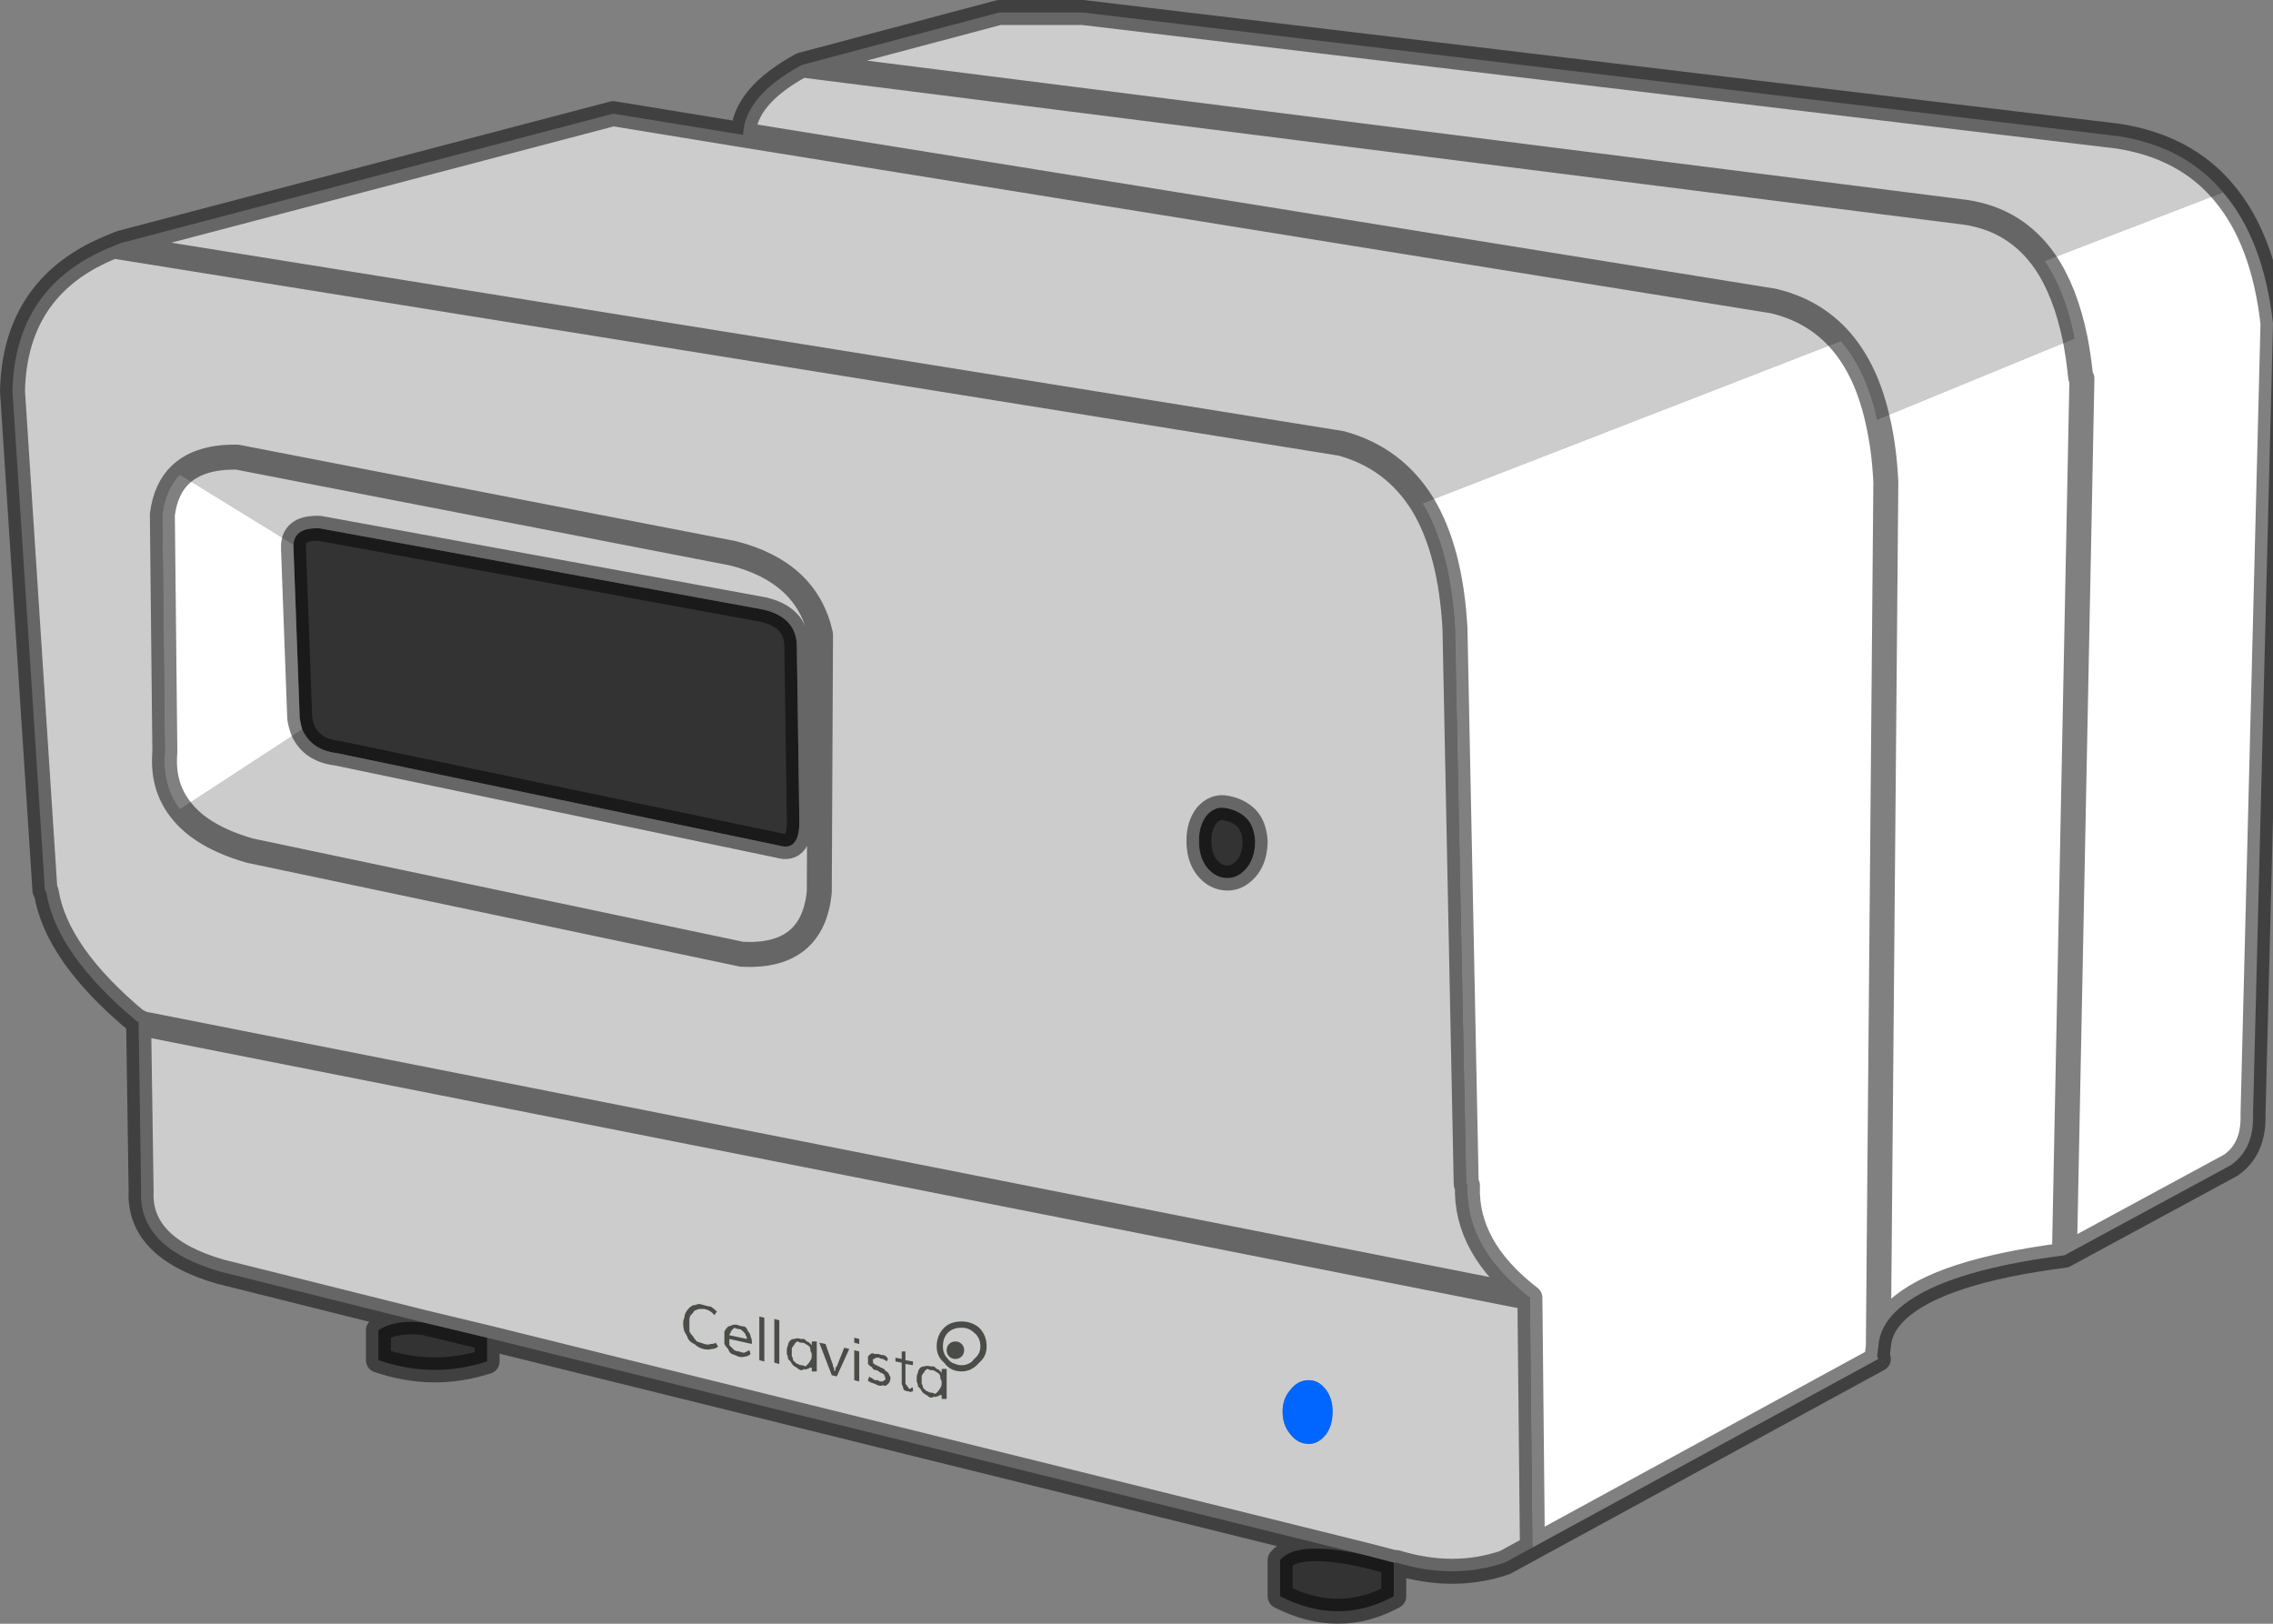
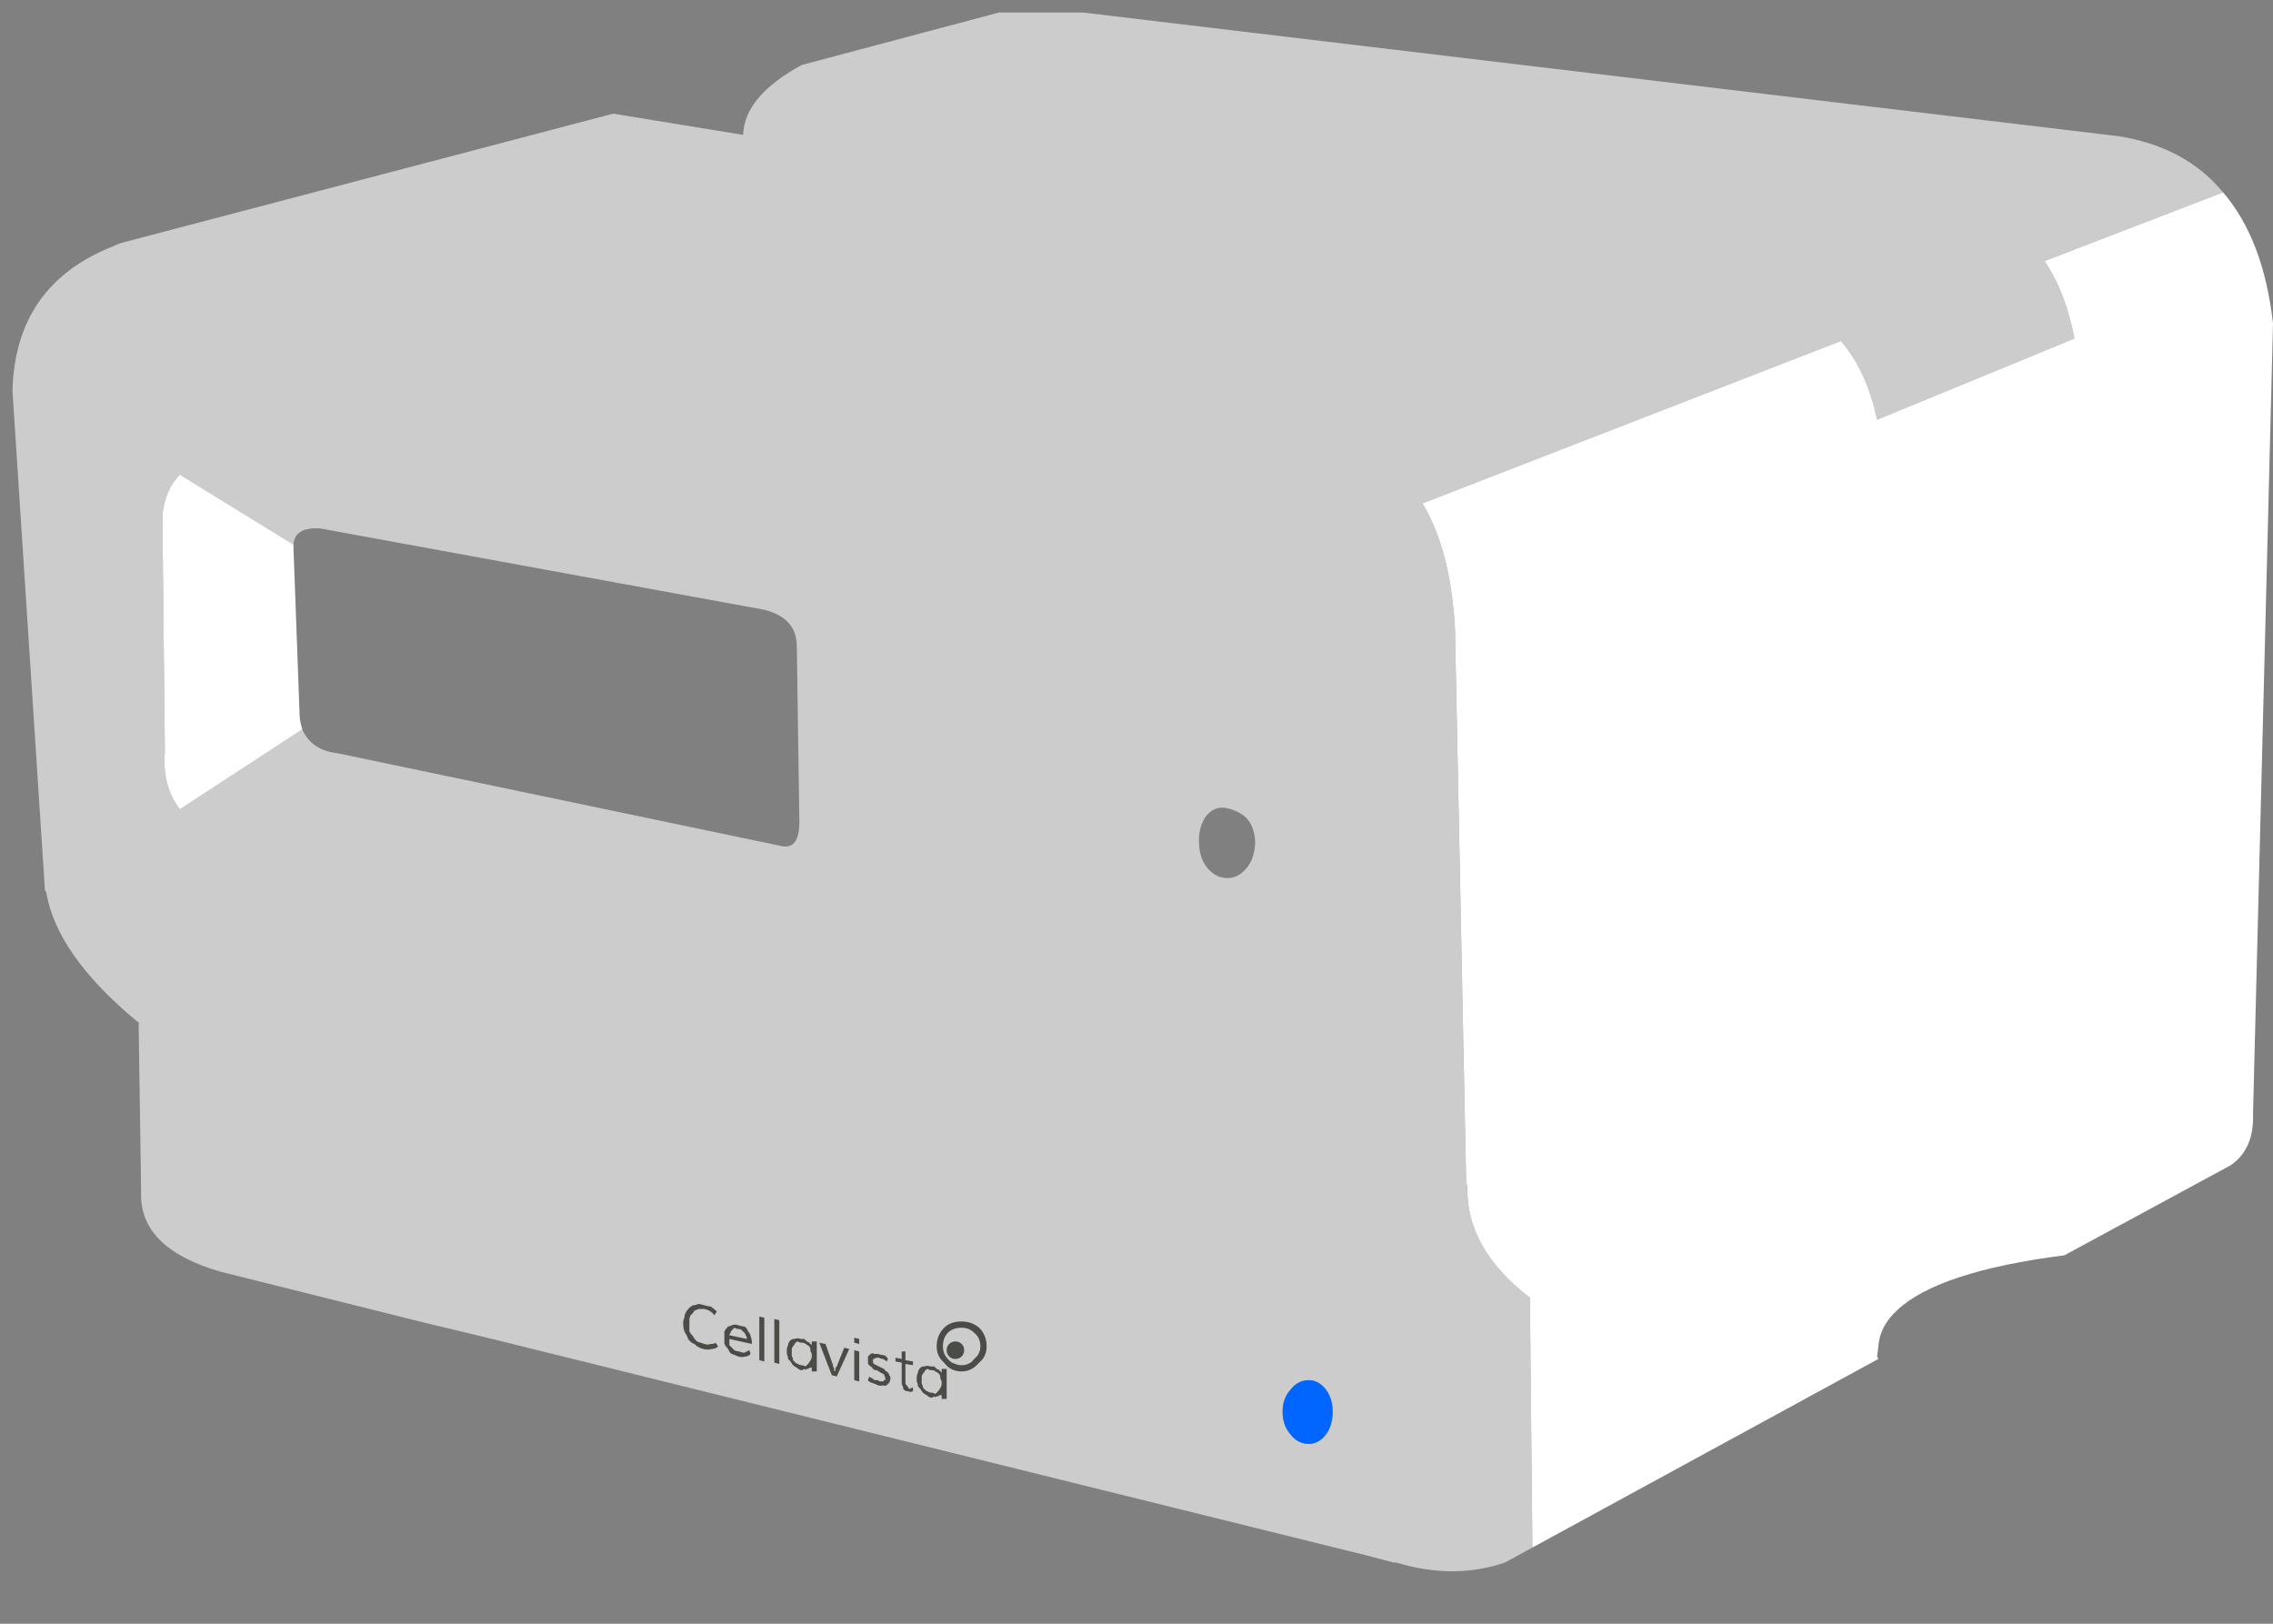
<svg xmlns="http://www.w3.org/2000/svg" xmlns:xlink="http://www.w3.org/1999/xlink" version="1.1" preserveAspectRatio="none" x="0px" y="0px" width="91px" height="65px" viewBox="0 0 91 65">
  <rect x="0" y="0" width="91" height="65" fill="#808080" stroke="none" />
  <defs>
    <g id="Layer1_0_FILL">
-       <path fill="#333333" stroke="none" d=" M 55.8 62.55 L 54.65 62.25 Q 51.9 61.65 51.25 62.45 L 51.25 63.9 Q 53.6 65.1 55.8 63.9 L 55.8 62.55 M 19.5 53.55 L 17 52.95 Q 15.85 52.8 15.15 53.25 L 15.15 54.45 Q 17.35 55.2 19.5 54.5 L 19.5 53.55 M 11.75 21.8 Q 11.746 21.88 11.75 21.95 L 12 28.75 Q 12.042 29.011 12.1 29.2 12.471 30.031 13.5 30.15 L 31.2 33.85 Q 32.05 34.1 32 32.75 L 31.9 25.8 Q 31.85 24.7 30.55 24.4 L 12.8 21.15 Q 11.791 21.104 11.75 21.8 M 49.9 32.75 Q 49.6 32.45 49.1 32.35 48.65 32.25 48.3 32.65 48 33.05 48 33.65 48 34.3 48.3 34.7 48.65 35.15 49.15 35.15 49.6 35.15 49.95 34.7 50.25 34.3 50.25 33.65 50.2 33.05 49.9 32.75 Z" />
      <path fill="#CCCCCC" stroke="none" d=" M 5.55 40.95 L 5.65 47.7 Q 5.55 49.95 8.8 50.9 L 17 52.95 19.5 53.55 54.65 62.25 55.8 62.55 55.9 62.55 Q 58.2 63.25 60.25 62.55 L 61.35 61.95 61.25 51.95 5.55 40.95 M 52.4 57.8 Q 51.95 57.8 51.65 57.4 51.35 57.05 51.35 56.5 51.35 56 51.65 55.65 51.95 55.25 52.4 55.25 52.8 55.25 53.1 55.65 53.35 56 53.35 56.5 53.35 57.05 53.1 57.4 52.8 57.8 52.4 57.8 M 56.95 20.15 Q 55.801 18.325 53.7 17.75 L 4.55 9.85 Q 0.6 11.4 0.5 15.65 L 1.8 35.65 1.85 35.7 Q 2.25 38.2 5.5 40.9 L 5.55 40.9 5.55 40.95 61.25 51.95 Q 58.65 49.95 58.75 47.45 L 58.7 47.4 58.25 25.15 Q 58.075 22.026 56.95 20.15 M 49.1 32.35 Q 49.6 32.45 49.9 32.75 50.2 33.05 50.25 33.65 50.25 34.3 49.95 34.7 49.6 35.15 49.15 35.15 48.65 35.15 48.3 34.7 48 34.3 48 33.65 48 33.05 48.3 32.65 48.65 32.25 49.1 32.35 M 7.2 19 Q 7.994 18.272 9.5 18.3 L 29.35 22.15 Q 32.3 22.9 32.85 25.4 L 32.8 35.7 Q 32.55 38.35 29.7 38.2 L 10 34.05 Q 8.053 33.49 7.2 32.4 6.483 31.453 6.6 30.1 L 6.5 20.6 Q 6.633 19.561 7.2 19 M 7.2 19 L 11.75 21.8 Q 11.791 21.104 12.8 21.15 L 30.55 24.4 Q 31.85 24.7 31.9 25.8 L 32 32.75 Q 32.05 34.1 31.2 33.85 L 13.5 30.15 Q 12.471 30.031 12.1 29.2 L 7.2 32.4 Q 8.053 33.49 10 34.05 L 29.7 38.2 Q 32.55 38.35 32.8 35.7 L 32.85 25.4 Q 32.3 22.9 29.35 22.15 L 9.5 18.3 Q 7.994 18.272 7.2 19 M 73.7 13.65 Q 72.657 12.445 71 12.05 L 29.75 5.4 24.55 4.55 4.95 9.7 Q 4.75 9.75 4.55 9.85 L 53.7 17.75 Q 55.801 18.325 56.95 20.15 L 73.7 13.65 M 83.05 13.55 Q 82.688 11.665 81.85 10.45 80.717 8.803 78.7 8.5 L 32.1 2.6 Q 29.8 3.85 29.75 5.4 L 71 12.05 Q 72.657 12.445 73.7 13.65 74.733 14.841 75.15 16.8 L 83.05 13.55 M 81.85 10.45 L 89 7.7 Q 87.492 5.87 84.8 5.45 L 43.35 0.5 40 0.5 32.1 2.6 78.7 8.5 Q 80.717 8.803 81.85 10.45 Z" />
      <path fill="#0066FF" stroke="none" d=" M 51.65 57.4 Q 51.95 57.8 52.4 57.8 52.8 57.8 53.1 57.4 53.35 57.05 53.35 56.5 53.35 56 53.1 55.65 52.8 55.25 52.4 55.25 51.95 55.25 51.65 55.65 51.35 56 51.35 56.5 51.35 57.05 51.65 57.4 Z" />
      <path fill="#FFFFFF" stroke="none" d=" M 11.75 21.8 L 7.2 19 Q 6.633 19.561 6.5 20.6 L 6.6 30.1 Q 6.483 31.453 7.2 32.4 L 12.1 29.2 Q 12.042 29.011 12 28.75 L 11.75 21.95 Q 11.746 21.88 11.75 21.8 M 75.15 16.8 Q 74.733 14.841 73.7 13.65 L 56.95 20.15 Q 58.075 22.026 58.25 25.15 L 58.7 47.4 58.75 47.45 Q 58.65 49.95 61.25 51.95 L 61.35 61.95 75.2 54.4 75.15 54.3 75.2 53.9 75.5 19.3 Q 75.434 17.932 75.15 16.8 M 83.35 15.15 L 83.3 15.1 Q 83.217 14.27 83.05 13.55 L 75.15 16.8 Q 75.434 17.932 75.5 19.3 L 75.2 53.9 Q 75.25 53.1 75.95 52.45 77.6 50.9 82.65 50.25 L 83.35 15.15 M 89 7.7 L 81.85 10.45 Q 82.688 11.665 83.05 13.55 83.217 14.27 83.3 15.1 L 83.35 15.15 82.65 50.25 89.3 46.65 Q 90.25 46 90.2 44.6 L 91 12.95 Q 90.621 9.584 89 7.7 Z" />
    </g>
    <g id="Layer0_0_FILL">
      <path fill="#494C47" stroke="none" d=" M 37.8 53.15 Q 37.5 53.45 37.5 53.9 37.5 54.3 37.8 54.55 38.05 54.9 38.5 54.9 38.9 54.9 39.2 54.55 39.5 54.3 39.5 53.9 39.5 53.45 39.2 53.15 38.9 52.9 38.5 52.9 38.05 52.9 37.8 53.15 M 37.75 53.9 Q 37.75 53.55 37.95 53.35 38.15 53.15 38.5 53.15 38.8 53.15 39 53.35 39.25 53.55 39.25 53.9 39.25 54.2 39 54.4 38.9 54.55 38.75 54.6 38.65 54.65 38.5 54.65 38.35 54.65 38.25 54.6 38.05 54.55 37.95 54.4 37.75 54.2 37.75 53.9 M 38.6 54.05 Q 38.6 53.9 38.5 53.8 38.4 53.7 38.25 53.7 38.1 53.7 38 53.8 37.9 53.9 37.9 54.05 37.9 54.2 38 54.3 38.1 54.4 38.25 54.4 38.4 54.4 38.5 54.3 38.6 54.2 38.6 54.05 M 29.95 53.3 Q 29.9 53.15 29.8 53.1 29.7 53.1 29.55 53.05 29.45 53 29.3 53.05 29.2 53.1 29.15 53.1 29.05 53.2 29 53.3 29 53.45 29 53.55 29 53.7 29 53.8 29.05 53.9 29.15 54 29.2 54.15 29.3 54.2 29.45 54.25 29.55 54.3 29.7 54.35 29.85 54.3 29.95 54.3 30.05 54.2 L 30 54.05 Q 29.9 54.1 29.8 54.15 29.7 54.15 29.6 54.1 29.5 54.1 29.4 54.05 29.35 54 29.3 53.95 29.25 53.9 29.2 53.85 29.2 53.7 29.2 53.65 L 29.2 53.6 30.1 53.8 30.1 53.7 Q 30.1 53.6 30.05 53.5 30.05 53.4 29.95 53.3 M 29.25 53.35 Q 29.25 53.3 29.3 53.25 29.35 53.2 29.4 53.15 29.5 53.2 29.55 53.2 29.65 53.2 29.7 53.25 29.75 53.3 29.8 53.35 29.85 53.4 29.85 53.45 29.9 53.5 29.9 53.6 L 29.2 53.45 Q 29.2 53.4 29.25 53.35 M 28.7 52.5 Q 28.6 52.4 28.45 52.3 28.35 52.3 28.2 52.25 28.05 52.2 27.95 52.2 27.85 52.25 27.75 52.25 27.65 52.3 27.6 52.35 27.5 52.45 27.45 52.55 27.4 52.65 27.4 52.75 27.35 52.85 27.35 52.95 27.35 53.15 27.4 53.3 27.5 53.45 27.55 53.6 27.65 53.75 27.8 53.8 27.95 53.95 28.15 54 28.35 54.05 28.5 54 28.65 54 28.75 53.9 L 28.65 53.75 Q 28.6 53.8 28.45 53.8 28.35 53.85 28.2 53.8 28.05 53.75 27.9 53.7 27.8 53.6 27.75 53.5 27.65 53.4 27.6 53.3 27.6 53.1 27.6 52.95 27.6 52.9 27.6 52.8 27.6 52.75 27.65 52.65 27.7 52.6 27.75 52.55 27.8 52.45 27.85 52.45 27.95 52.4 28 52.4 28.1 52.4 28.2 52.4 28.45 52.45 28.6 52.65 L 28.7 52.5 M 34 54 L 33.8 53.95 33.5 54.7 33.45 54.75 Q 33.45 54.8 33.45 54.85 L 33.4 54.9 33.4 54.85 Q 33.4 54.75 33.35 54.7 L 33.35 54.65 33.05 53.8 32.8 53.75 33.3 55.05 33.5 55.1 34 54 M 34.4 54.1 L 34.2 54.05 34.2 55.25 34.4 55.3 34.4 54.1 M 34.4 53.6 L 34.2 53.55 34.2 53.75 34.4 53.8 34.4 53.6 M 31.2 52.85 L 31 52.8 31 54.55 31.2 54.6 31.2 52.85 M 30.6 52.75 L 30.4 52.7 30.4 54.45 30.6 54.5 30.6 52.75 M 32.2 53.6 Q 32.15 53.6 32.05 53.6 31.95 53.55 31.8 53.6 31.7 53.6 31.65 53.65 31.55 53.75 31.55 53.85 31.5 53.95 31.5 54.05 31.5 54.1 31.5 54.2 31.55 54.3 31.55 54.4 31.6 54.45 31.65 54.5 31.7 54.6 31.75 54.65 31.8 54.7 31.9 54.75 31.95 54.8 32.05 54.85 32.15 54.85 32.2 54.8 32.25 54.85 32.3 54.8 32.4 54.8 32.4 54.75 32.45 54.75 32.5 54.75 L 32.5 54.9 32.7 54.9 32.7 53.7 32.5 53.7 32.5 53.85 Q 32.45 53.8 32.4 53.75 32.35 53.7 32.3 53.7 32.25 53.65 32.2 53.6 M 31.85 53.75 Q 31.9 53.7 31.95 53.7 32 53.75 32.1 53.75 32.2 53.75 32.25 53.8 32.35 53.85 32.4 53.9 32.45 53.95 32.45 54.1 32.5 54.15 32.5 54.25 32.5 54.4 32.45 54.45 32.4 54.55 32.35 54.6 32.3 54.65 32.25 54.7 32.15 54.65 32.1 54.65 32 54.65 31.95 54.6 31.9 54.6 31.85 54.55 31.8 54.5 31.75 54.45 31.75 54.35 31.7 54.3 31.7 54.25 31.7 54.2 31.7 54.15 31.7 54.1 31.7 54.05 31.7 54 31.7 53.95 31.75 53.9 31.75 53.85 31.8 53.85 31.8 53.8 31.85 53.75 M 36.7 55.15 Q 36.7 55.2 36.7 55.3 36.75 55.4 36.75 55.5 36.8 55.55 36.85 55.6 36.9 55.7 36.95 55.75 37 55.8 37.1 55.85 37.15 55.9 37.25 55.95 37.35 55.95 37.4 55.9 37.45 55.95 37.5 55.9 37.6 55.9 37.6 55.85 37.65 55.85 37.7 55.85 L 37.7 56 37.9 56 37.9 54.8 37.7 54.8 37.7 54.95 Q 37.65 54.9 37.6 54.85 37.55 54.8 37.5 54.8 37.45 54.75 37.4 54.7 37.35 54.7 37.25 54.7 37.15 54.65 37 54.7 36.9 54.7 36.85 54.75 36.75 54.85 36.75 54.95 36.7 55.05 36.7 55.15 M 37.05 54.85 Q 37.1 54.8 37.15 54.8 37.2 54.85 37.3 54.85 37.4 54.85 37.45 54.9 37.55 54.95 37.6 55 37.65 55.05 37.65 55.2 37.7 55.25 37.7 55.35 37.7 55.5 37.65 55.55 37.6 55.65 37.55 55.7 37.5 55.75 37.45 55.8 37.35 55.75 37.3 55.75 37.2 55.75 37.15 55.7 37.1 55.7 37.05 55.65 37 55.6 36.95 55.55 36.95 55.45 36.9 55.4 36.9 55.35 36.9 55.3 36.9 55.25 36.9 55.2 36.9 55.15 36.9 55.1 36.9 55.05 36.95 55 36.95 54.95 37 54.95 37 54.9 37.05 54.85 M 35.5 54.5 L 35.55 54.4 Q 35.5 54.3 35.4 54.25 35.3 54.25 35.15 54.2 35.1 54.2 35 54.2 34.95 54.15 34.85 54.2 34.8 54.25 34.75 54.3 34.75 54.35 34.75 54.45 34.75 54.55 34.75 54.6 34.8 54.65 34.85 54.7 34.9 54.7 34.95 54.8 35 54.85 35.1 54.85 35.2 54.9 35.25 54.95 35.3 54.95 35.35 55 35.4 55 35.4 55.05 35.45 55.15 35.45 55.2 35.45 55.25 35.4 55.25 L 35.35 55.3 Q 35.3 55.3 35.25 55.3 35.2 55.3 35.15 55.25 35.1 55.25 35.05 55.25 35 55.25 34.95 55.2 34.9 55.15 34.85 55.15 L 34.8 55.1 34.75 55.25 Q 34.75 55.3 34.8 55.3 34.85 55.35 34.9 55.35 35 55.4 35.05 55.4 35.1 55.45 35.15 55.45 35.25 55.5 35.35 55.45 35.4 55.5 35.5 55.45 35.55 55.4 35.6 55.35 35.65 55.25 35.65 55.15 35.65 55.1 35.6 55.05 35.6 55 35.55 54.95 L 35.5 54.9 Q 35.45 54.9 35.4 54.8 35.35 54.8 35.3 54.75 35.25 54.75 35.2 54.7 35.15 54.7 35.1 54.65 35.05 54.65 35 54.6 34.95 54.6 34.95 54.5 L 34.95 54.4 35 54.4 Q 35.05 54.35 35.1 54.35 35.15 54.35 35.2 54.35 35.25 54.4 35.35 54.4 35.45 54.45 35.5 54.5 M 36.25 54.1 L 36.1 54.1 36.1 54.4 35.85 54.35 35.85 54.5 36.1 54.55 36.1 55.2 Q 36.1 55.3 36.1 55.35 36.1 55.45 36.15 55.5 36.15 55.6 36.2 55.65 36.3 55.7 36.4 55.7 36.45 55.75 36.5 55.7 L 36.55 55.7 36.55 55.55 36.5 55.55 Q 36.45 55.6 36.4 55.6 36.35 55.55 36.35 55.5 36.3 55.5 36.3 55.45 L 36.25 55.4 Q 36.25 55.35 36.25 55.3 L 36.25 54.6 36.55 54.65 36.55 54.5 36.25 54.45 36.25 54.1 Z" />
    </g>
-     <path id="Layer1_0_1_STROKES" stroke="#000000" stroke-opacity="0.498" stroke-width="1" stroke-linejoin="round" stroke-linecap="round" fill="none" d=" M 81.875 10.475 Q 82.688 11.665 83.075 13.55 83.217 14.27 83.3 15.1 L 83.35 15.15 82.65 50.25 89.3 46.65 Q 90.25 46 90.2 44.6 L 91 12.95 Q 90.621 9.584 89.025 7.7 87.492 5.87 84.8 5.45 L 43.35 0.5 40 0.5 32.1 2.6 78.7 8.5 Q 80.717 8.803 81.875 10.475 Z M 29.75 5.4 L 71 12.05 Q 72.657 12.445 73.7 13.65 74.733 14.841 75.175 16.825 75.434 17.932 75.5 19.3 L 75.2 53.9 Q 75.25 53.1 75.95 52.45 77.6 50.9 82.65 50.25 M 4.55 9.85 L 53.7 17.75 Q 55.801 18.325 56.95 20.175 M 49.9 32.75 Q 50.2 33.05 50.25 33.65 50.25 34.3 49.95 34.7 49.6 35.15 49.15 35.15 48.65 35.15 48.3 34.7 48 34.3 48 33.65 48 33.05 48.3 32.65 48.65 32.25 49.1 32.35 49.6 32.45 49.9 32.75 Z M 56.95 20.175 Q 58.075 22.026 58.25 25.15 L 58.7 47.4 58.75 47.45 Q 58.65 49.95 61.25 51.95 L 61.35 61.95 75.2 54.4 75.15 54.3 75.2 53.9 M 5.5 40.9 Q 2.25 38.2 1.85 35.7 L 1.8 35.65 0.5 15.65 Q 0.6 11.4 4.55 9.85 4.75 9.75 4.95 9.7 L 24.55 4.55 29.75 5.4 Q 29.8 3.85 32.1 2.6 M 7.225 19 Q 6.633 19.561 6.5 20.6 L 6.6 30.1 Q 6.483 31.453 7.225 32.4 M 12.125 29.225 Q 12.042 29.011 12 28.75 L 11.75 21.95 Q 11.746 21.88 11.75 21.825 11.791 21.104 12.8 21.15 L 30.55 24.4 Q 31.85 24.7 31.9 25.8 L 32 32.75 Q 32.05 34.1 31.2 33.85 L 13.5 30.15 Q 12.471 30.031 12.125 29.225 Z M 7.225 32.4 Q 8.053 33.49 10 34.05 L 29.7 38.2 Q 32.55 38.35 32.8 35.7 L 32.85 25.4 Q 32.3 22.9 29.35 22.15 L 9.5 18.3 Q 7.994 18.272 7.225 19 M 5.55 40.95 L 5.55 40.9 5.5 40.9 5.55 40.95 61.25 51.95 M 17 52.95 L 8.8 50.9 Q 5.55 49.95 5.65 47.7 L 5.55 40.95 M 17 52.95 L 19.5 53.55 54.65 62.25 55.8 62.55 55.9 62.55 Q 58.2 63.25 60.25 62.55 L 61.35 61.95 M 19.5 53.55 L 19.5 54.5 Q 17.35 55.2 15.15 54.45 L 15.15 53.25 Q 15.85 52.8 17 52.95 M 55.8 62.55 L 55.8 63.9 Q 53.6 65.1 51.25 63.9 L 51.25 62.45 Q 51.9 61.65 54.65 62.25" />
  </defs>
  <g transform="matrix( 1, 0, 0, 1, 0,0) ">
    <use xlink:href="#Layer1_0_FILL" />
    <use xlink:href="#Layer1_0_1_STROKES" />
  </g>
  <g transform="matrix( 1, 0, 0, 1, 0,0) ">
    <use xlink:href="#Layer0_0_FILL" />
  </g>
</svg>